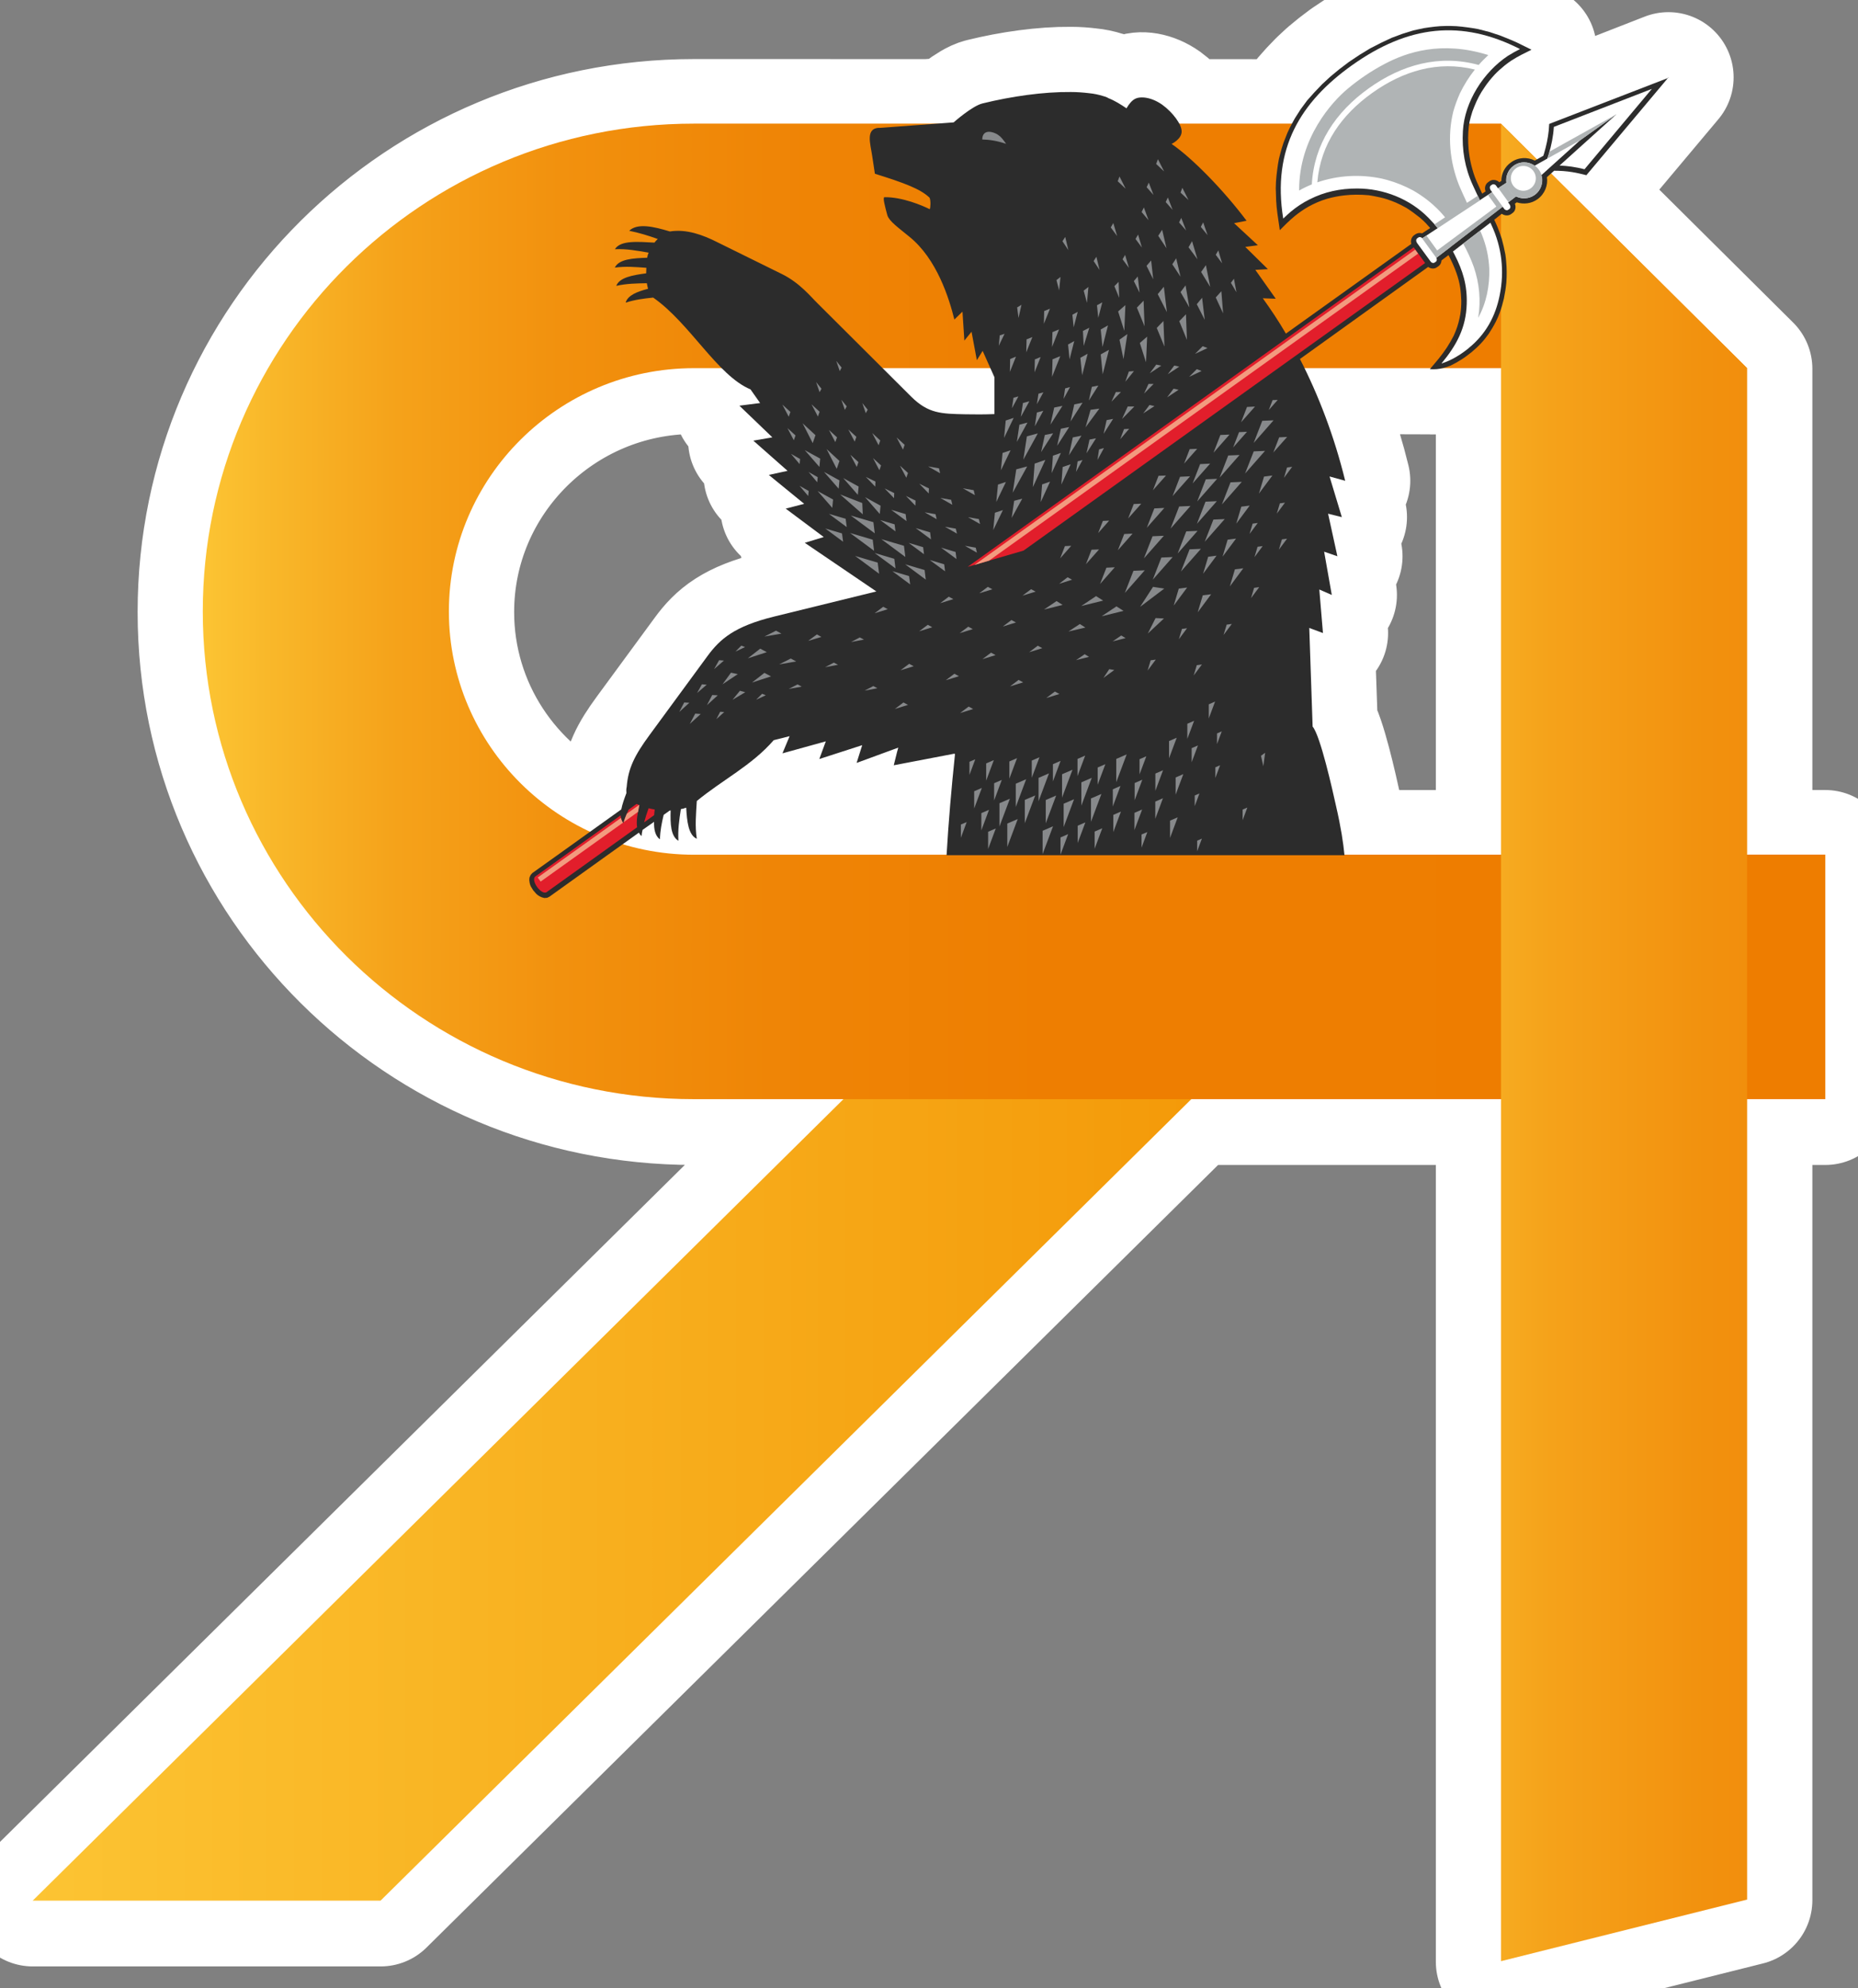
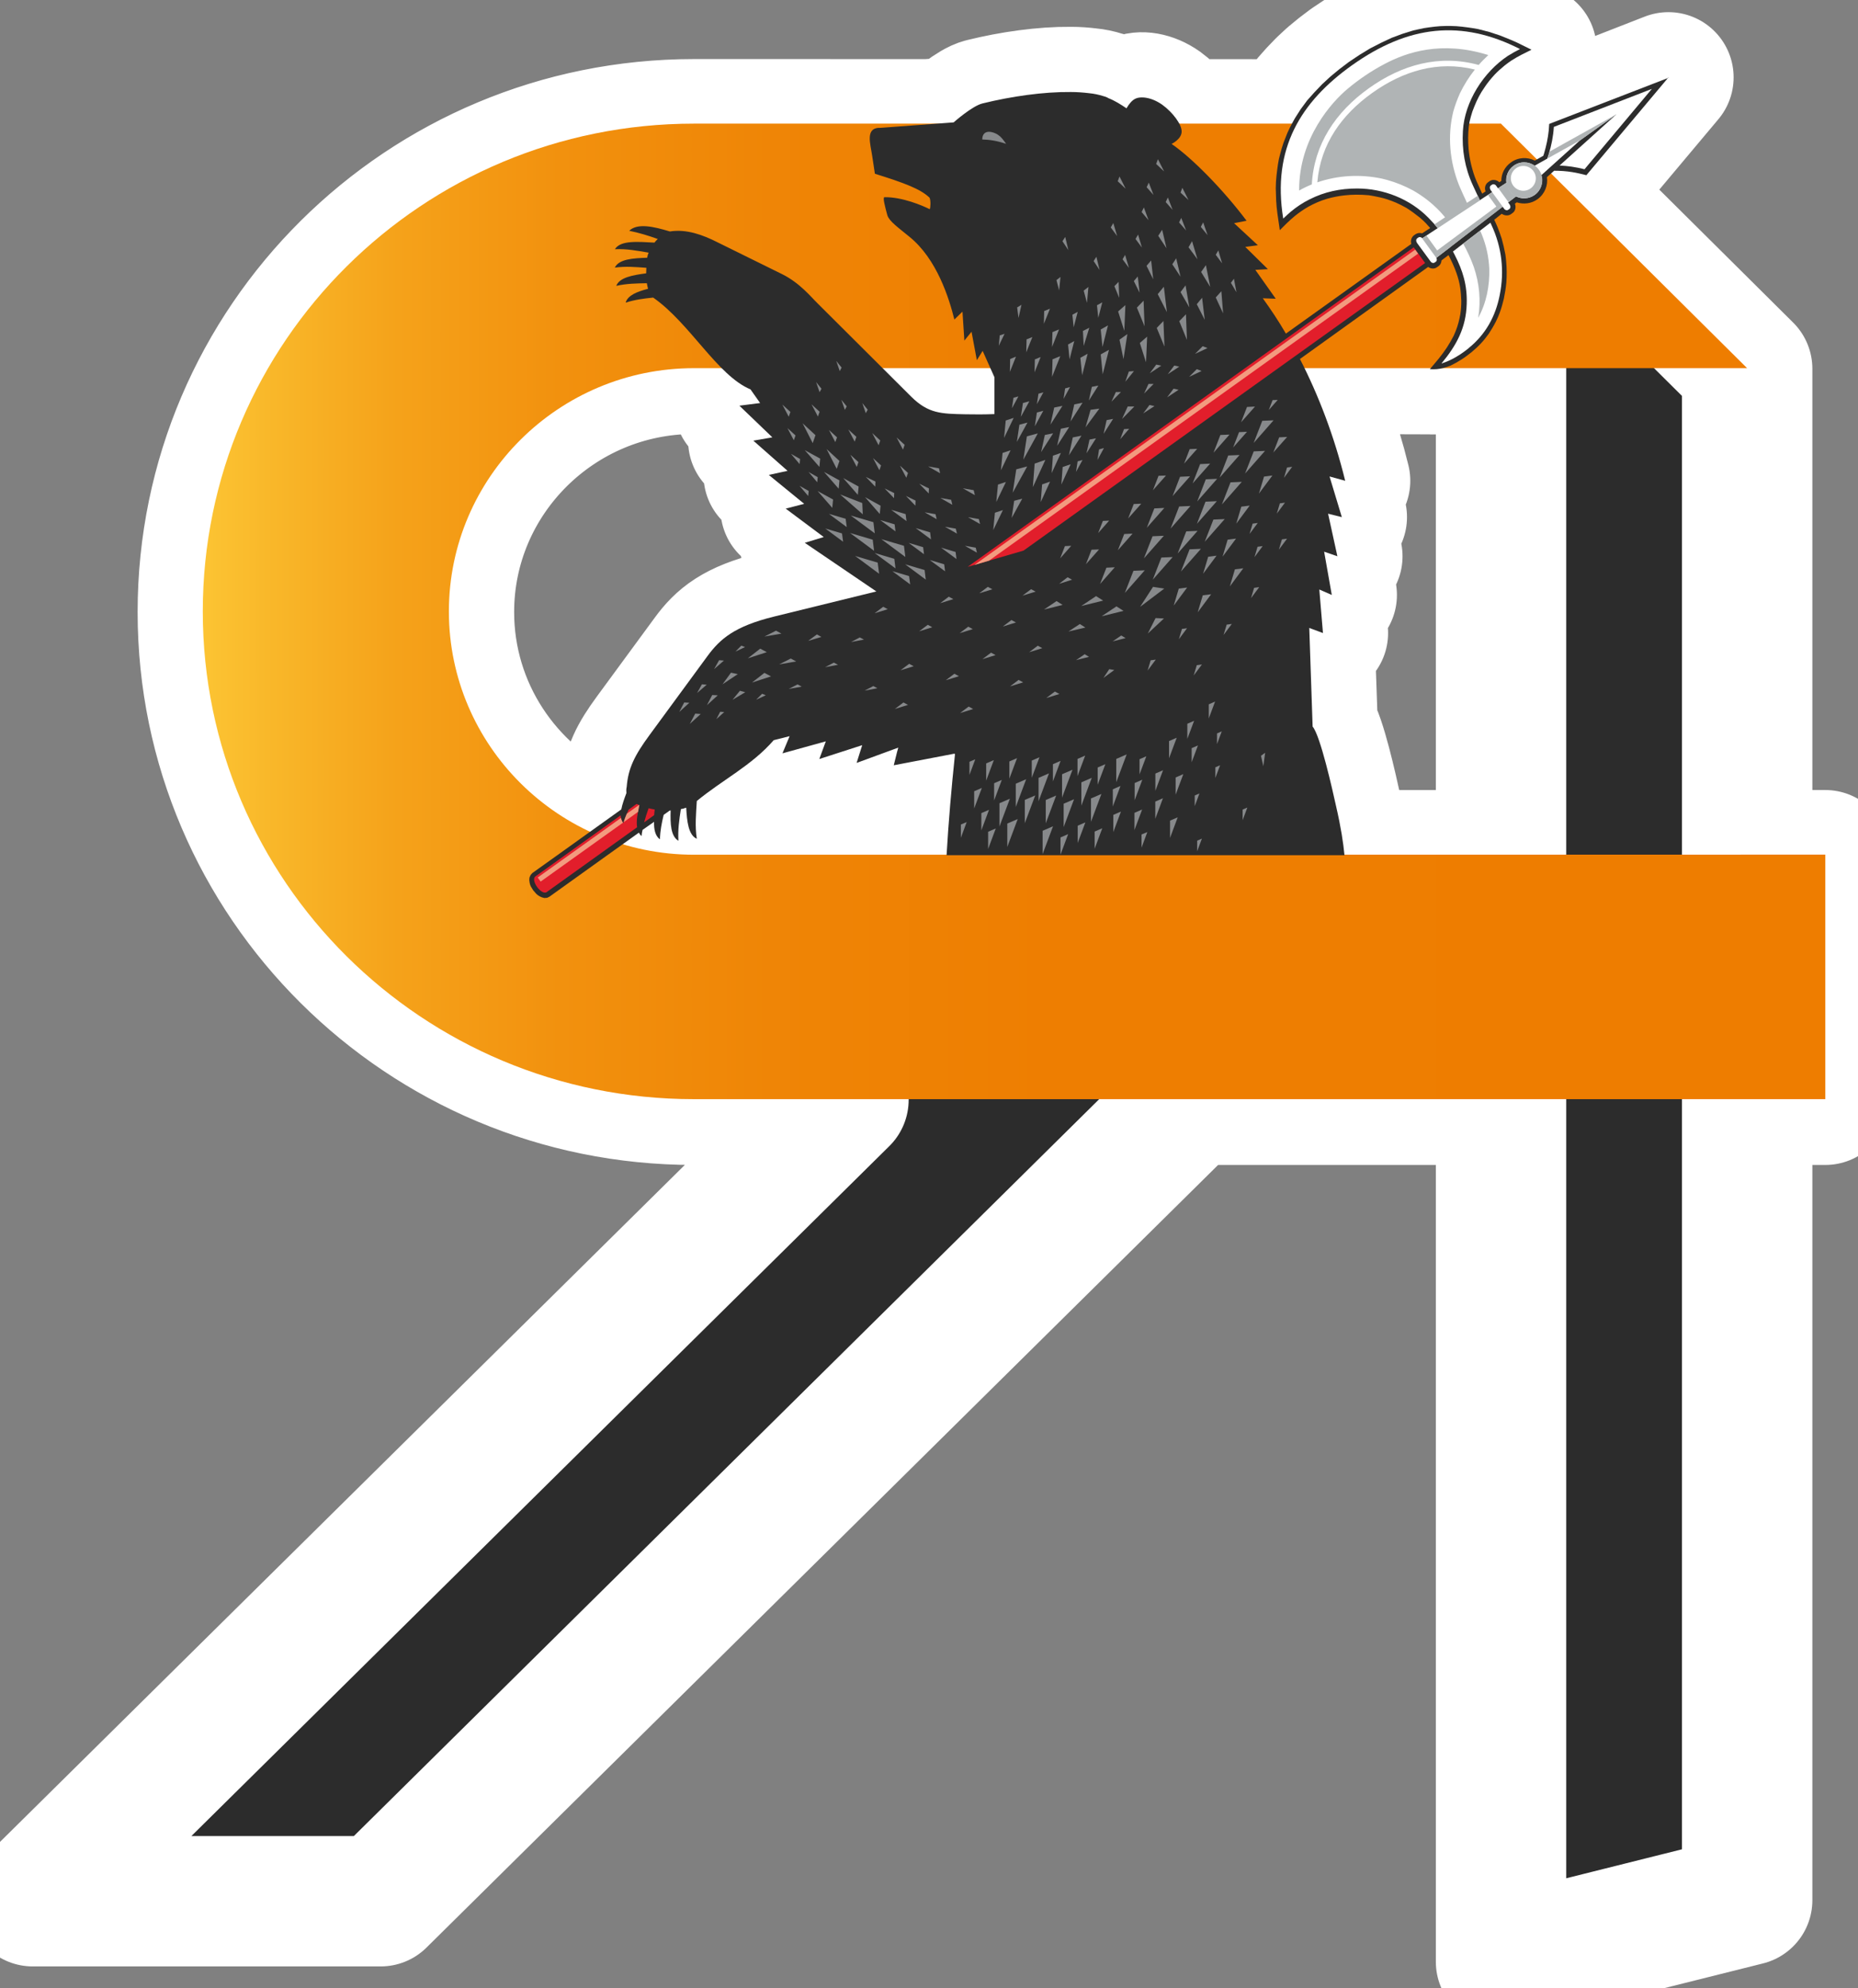
<svg xmlns="http://www.w3.org/2000/svg" width="57" height="61" viewBox="0 0 57 61" fill="none">
  <rect x="0" y="0" width="57" height="61" fill="#808080" stroke="none" />
  <g clip-path="url(#clip0_2_8)">
    <path fill-rule="evenodd" clip-rule="evenodd" d="M48.665 5.375L51.184 2.373L47.524 3.802L47.51 4.006C47.487 4.243 47.435 4.476 47.369 4.704L47.345 4.779L47.138 4.897L46.052 3.817H45.069L45.083 3.734C45.109 3.626 45.132 3.524 45.17 3.419C45.205 3.32 45.248 3.218 45.293 3.116C45.337 3.015 45.392 2.913 45.451 2.817C45.526 2.7 45.602 2.589 45.689 2.478L45.743 2.412L45.851 2.29C45.948 2.188 46.052 2.098 46.155 2.011C46.221 1.957 46.294 1.906 46.37 1.855C46.563 1.729 46.777 1.627 46.982 1.525L46.532 1.304L46.365 1.229L46.023 1.091L45.686 0.98L45.347 0.893L45.18 0.864L45.01 0.84L44.84 0.818L44.678 0.803L44.508 0.797H44.345L44.178 0.803L44.015 0.818L43.846 0.84L43.683 0.864L43.514 0.899L43.351 0.935L43.026 1.037L42.693 1.16L42.368 1.313L42.036 1.483L41.711 1.681L41.378 1.903L41.089 2.122L40.813 2.349L40.561 2.583L40.323 2.831L40.099 3.084L39.901 3.353L39.722 3.632L39.642 3.778L39.623 3.816L36.189 3.815C36.156 3.75 36.114 3.682 36.062 3.614C35.951 3.468 35.805 3.322 35.652 3.212C35.317 2.975 34.98 2.946 34.817 3.036C34.768 3.06 34.718 3.103 34.671 3.158C34.631 3.205 34.594 3.262 34.558 3.323C34.374 3.2 34.202 3.09 33.997 3.009L33.978 2.997L33.96 2.988C33.917 2.97 33.88 2.954 33.837 2.946C33.703 2.903 33.566 2.874 33.408 2.859C33.236 2.838 33.045 2.823 32.854 2.823C32.011 2.814 31.028 2.954 30.142 3.173C29.824 3.248 29.253 3.754 29.253 3.754L28.466 3.813L21.29 3.812C12.967 3.812 6.222 10.508 6.222 18.777C6.222 22.909 7.909 26.648 10.636 29.356C13.363 32.065 17.128 33.74 21.286 33.74H25.876L1.004 58.328H11.678L36.547 33.74H46.049V60.186L53.6 58.296V33.74H55.996V26.237H53.6V11.314L47.574 5.329L47.675 5.238C47.861 5.238 48.048 5.249 48.232 5.28C48.38 5.303 48.524 5.34 48.665 5.375ZM40.03 11.314L43.865 11.326C43.985 11.332 44.067 11.329 44.161 11.314H46.049V26.238L41.244 26.237C41.209 25.86 41.14 25.395 40.985 24.727C40.881 24.251 40.507 22.57 40.269 22.291L40.164 19.265L40.584 19.421L40.473 18.085L40.855 18.253L40.622 16.925L41.027 17.066L40.742 15.76L41.164 15.864L40.787 14.619L41.265 14.75C40.964 13.513 40.535 12.349 40.03 11.314ZM30.389 11.314H27.095L27.953 12.167C28.476 12.689 28.869 12.695 29.619 12.71C29.899 12.716 30.206 12.716 30.507 12.704V11.575L30.389 11.314ZM22.157 11.314C22.438 11.594 22.723 11.822 23.022 11.946L23.317 12.365L22.681 12.447L23.692 13.417L23.11 13.519L24.161 14.445L23.583 14.571L24.67 15.457L24.102 15.604L25.271 16.476L24.689 16.653L26.883 18.145L23.748 18.915C22.53 19.215 22.087 19.604 21.705 20.125L19.921 22.555C19.459 23.184 19.271 23.576 19.224 24.14C19.209 24.206 19.209 24.272 19.216 24.332C19.148 24.502 19.089 24.676 19.058 24.832L18.088 25.529C15.54 24.332 13.773 21.757 13.773 18.777C13.773 14.661 17.147 11.314 21.29 11.314H22.157ZM19.084 25.913C19.782 26.125 20.522 26.24 21.29 26.24L29.037 26.237C29.098 25.21 29.185 24.203 29.296 23.13L29.267 23.124L27.418 23.478L27.519 23.067L27.557 22.936L26.277 23.406L26.449 22.861L25.134 23.286L25.332 22.744L24.003 23.113L24.222 22.585L23.734 22.708C23.062 23.484 22.16 23.927 21.375 24.574L21.368 24.721C21.345 25.065 21.323 25.392 21.375 25.734C21.116 25.617 21.073 25.197 21.05 24.778C20.998 24.799 20.944 24.814 20.887 24.823C20.866 24.965 20.845 25.103 20.831 25.241C20.809 25.423 20.8 25.605 20.812 25.794C20.574 25.656 20.562 25.267 20.574 24.862C20.564 24.868 20.553 24.868 20.543 24.868L20.359 25C20.331 25.112 20.305 25.224 20.286 25.339C20.263 25.472 20.249 25.608 20.242 25.749C20.1 25.644 20.058 25.446 20.062 25.213L19.711 25.461L19.704 25.496C19.69 25.546 19.685 25.597 19.681 25.65C19.643 25.62 19.619 25.584 19.598 25.545L19.084 25.913Z" fill="#2C2C2C" stroke="white" stroke-width="4" stroke-linejoin="round" />
-     <path d="M44.13 26.225L11.675 58.31H1.003L33.458 26.225H44.13Z" fill="url(#paint0_linear_2_8)" />
    <path d="M21.288 26.222C17.143 26.222 13.771 22.875 13.771 18.759C13.771 14.642 17.146 11.295 21.288 11.295H53.598L46.051 3.799V3.793H21.288C12.966 3.793 6.221 10.489 6.221 18.759C6.221 22.89 7.907 26.629 10.634 29.338C13.361 32.046 17.128 33.721 21.285 33.721H55.996V26.219L21.288 26.222Z" fill="url(#paint1_linear_2_8)" />
-     <path d="M53.598 11.295V58.277L46.048 60.167V3.799L53.598 11.295Z" fill="url(#paint2_linear_2_8)" />
    <path fill-rule="evenodd" clip-rule="evenodd" d="M51.186 2.373L48.667 5.375C48.526 5.339 48.381 5.304 48.233 5.28C48.049 5.25 47.861 5.238 47.678 5.238L47.457 5.435C47.494 5.687 47.391 5.951 47.168 6.112C46.978 6.25 46.74 6.274 46.531 6.208L46.474 6.25C46.516 6.355 46.489 6.478 46.399 6.538L46.357 6.568C46.275 6.628 46.158 6.619 46.07 6.559L45.84 6.742C45.877 6.817 45.913 6.897 45.946 6.978C45.991 7.095 46.033 7.206 46.07 7.323C46.115 7.485 46.151 7.64 46.182 7.808C46.191 7.88 46.203 7.949 46.206 8.021C46.227 8.24 46.227 8.446 46.212 8.665C46.197 8.833 46.17 8.995 46.136 9.162C46.1 9.303 46.064 9.447 46.013 9.582C45.977 9.684 45.937 9.774 45.889 9.87C45.822 10.001 45.75 10.121 45.669 10.244C45.593 10.349 45.515 10.448 45.43 10.538C45.34 10.634 45.24 10.726 45.141 10.807C45.038 10.888 44.942 10.963 44.836 11.029C44.724 11.101 44.616 11.161 44.498 11.218C44.438 11.242 44.342 11.275 44.278 11.29C44.124 11.326 44.034 11.335 43.865 11.326C44.088 11.062 44.197 10.945 44.39 10.658C44.465 10.541 44.532 10.424 44.595 10.304C44.619 10.247 44.64 10.199 44.661 10.148C44.728 9.98 44.767 9.819 44.8 9.642C44.821 9.504 44.83 9.372 44.83 9.231C44.824 9.091 44.815 8.953 44.794 8.812C44.77 8.665 44.734 8.524 44.682 8.378C44.616 8.189 44.529 8.003 44.438 7.826L44.224 7.988C44.218 8.06 44.188 8.126 44.133 8.165L44.088 8.195C44.013 8.255 43.898 8.252 43.814 8.189L39.88 11.014C40.45 12.123 40.936 13.393 41.268 14.75L40.788 14.618L41.165 15.865L40.743 15.76L41.029 17.066L40.622 16.925L40.857 18.253L40.474 18.085L40.586 19.421L40.166 19.265L40.269 22.291C40.507 22.57 40.882 24.251 40.987 24.727C41.141 25.395 41.21 25.86 41.246 26.237H29.039C29.099 25.21 29.186 24.203 29.298 23.13L29.268 23.124L27.419 23.478L27.521 23.067L27.558 22.936L26.279 23.406L26.451 22.861L25.135 23.286L25.334 22.744L24.004 23.112L24.224 22.585L23.736 22.708C23.063 23.484 22.161 23.927 21.377 24.574C21.353 24.973 21.316 25.344 21.377 25.734C21.117 25.617 21.075 25.198 21.051 24.778C21 24.799 20.945 24.814 20.888 24.823C20.837 25.153 20.792 25.461 20.813 25.794C20.574 25.656 20.562 25.267 20.574 24.862C20.565 24.868 20.553 24.868 20.544 24.868L20.36 25C20.3 25.243 20.255 25.485 20.243 25.749C20.101 25.644 20.059 25.446 20.065 25.213L19.712 25.461C19.697 25.521 19.688 25.584 19.681 25.65C19.645 25.62 19.621 25.584 19.6 25.545L18.632 26.237L16.858 27.508L16.786 27.544L16.698 27.55L16.623 27.529L16.556 27.499L16.499 27.463L16.448 27.418L16.357 27.313L16.285 27.196L16.261 27.136L16.246 27.07L16.237 26.998L16.243 26.923L16.279 26.843L16.33 26.785L17.093 26.24L19.06 24.832C19.09 24.676 19.151 24.503 19.217 24.332C19.211 24.272 19.211 24.206 19.226 24.14C19.271 23.577 19.461 23.184 19.923 22.555L21.706 20.125C22.089 19.604 22.532 19.214 23.751 18.915L26.885 18.145L24.689 16.653L25.271 16.476L24.104 15.604L24.671 15.457L23.585 14.57L24.161 14.445L23.111 13.519L23.694 13.417L22.683 12.446L23.319 12.365L23.024 11.946C22.013 11.526 21.169 9.921 20.047 9.136C20.041 9.136 20.038 9.13 20.038 9.13C19.748 9.159 19.47 9.195 19.193 9.285C19.259 9.058 19.546 8.947 19.881 8.86C19.866 8.809 19.857 8.755 19.844 8.689C19.525 8.695 19.223 8.698 18.906 8.77C19.003 8.512 19.41 8.44 19.823 8.386C19.823 8.33 19.829 8.276 19.829 8.216C19.503 8.192 19.193 8.165 18.861 8.21C18.988 7.946 19.422 7.922 19.854 7.907C19.863 7.85 19.878 7.802 19.899 7.751C19.546 7.691 19.22 7.628 18.864 7.646C19.036 7.362 19.588 7.419 20.077 7.443C20.107 7.401 20.143 7.368 20.179 7.332C19.893 7.23 19.612 7.143 19.302 7.08C19.555 6.838 20.047 6.948 20.55 7.101C21.06 7.02 21.561 7.206 22.007 7.431L23.986 8.407C24.541 8.68 24.879 9.112 25.087 9.312L27.953 12.168C28.478 12.689 28.87 12.695 29.621 12.71C29.901 12.716 30.206 12.716 30.508 12.704V11.574L30.146 10.765L29.968 11.05L29.805 10.178L29.585 10.448L29.527 9.561L29.277 9.804V9.798C29.123 9.18 28.752 7.949 27.895 7.26C27.555 6.981 27.283 6.79 27.223 6.607C27.15 6.337 27.075 6.056 27.132 6.05C27.681 6.041 28.3 6.307 28.523 6.418C28.547 6.361 28.559 6.16 28.517 6.065C28.236 5.795 27.748 5.615 26.84 5.33C26.84 5.33 26.794 5.037 26.758 4.788C26.707 4.423 26.523 3.901 27.018 3.922L29.256 3.755C29.256 3.755 29.826 3.248 30.143 3.173C31.03 2.955 32.013 2.814 32.855 2.823C33.048 2.823 33.238 2.838 33.41 2.859C33.566 2.874 33.705 2.904 33.838 2.946C33.88 2.955 33.919 2.97 33.962 2.988C33.971 2.994 33.986 2.997 33.998 3.009C34.203 3.089 34.375 3.2 34.559 3.323C34.634 3.191 34.728 3.08 34.818 3.035C34.981 2.946 35.319 2.976 35.654 3.212C35.971 3.44 36.26 3.82 36.251 4.042C36.245 4.27 35.95 4.411 35.95 4.411L35.944 4.417C36.577 4.851 37.539 5.834 38.242 6.772L37.859 6.847L38.589 7.524L38.203 7.575L38.897 8.258L38.511 8.279L39.138 9.165L38.74 9.151C38.984 9.489 39.225 9.849 39.449 10.235L43.297 7.482C43.267 7.386 43.298 7.278 43.379 7.218L43.422 7.188C43.482 7.146 43.56 7.137 43.627 7.158L43.877 6.996C43.832 6.945 43.786 6.9 43.744 6.849C43.684 6.79 43.621 6.727 43.554 6.673C43.422 6.568 43.289 6.469 43.147 6.379C43.041 6.319 42.939 6.268 42.827 6.217C42.737 6.181 42.649 6.145 42.556 6.115C42.417 6.071 42.281 6.041 42.136 6.014L41.995 5.99C41.735 5.966 41.479 5.966 41.225 5.996C41.047 6.017 40.873 6.053 40.706 6.1C40.507 6.16 40.32 6.241 40.136 6.343C39.995 6.424 39.856 6.52 39.729 6.622C39.56 6.76 39.413 6.909 39.262 7.062L39.189 6.556L39.165 6.352L39.15 6.154L39.144 5.963L39.138 5.774L39.144 5.585L39.159 5.402L39.18 5.226L39.204 5.049L39.234 4.878L39.277 4.71L39.322 4.548L39.373 4.387L39.434 4.231L39.494 4.078L39.566 3.925L39.642 3.779L39.723 3.632L39.901 3.353L40.1 3.083L40.324 2.832L40.562 2.583L40.815 2.349L41.09 2.122L41.379 1.903L41.711 1.681L42.037 1.483L42.369 1.313L42.695 1.16L43.026 1.037L43.352 0.935L43.515 0.899L43.684 0.863L43.847 0.839L44.016 0.818L44.179 0.803L44.348 0.797H44.51L44.679 0.803L44.842 0.818L45.011 0.839L45.18 0.863L45.349 0.893L45.687 0.98L46.025 1.091L46.365 1.229L46.535 1.304L46.984 1.525C46.779 1.627 46.565 1.729 46.371 1.855C46.296 1.906 46.224 1.957 46.158 2.011C46.052 2.098 45.949 2.188 45.853 2.289C45.795 2.349 45.747 2.412 45.69 2.478C45.602 2.589 45.527 2.7 45.452 2.817C45.394 2.913 45.34 3.014 45.294 3.116C45.25 3.218 45.207 3.32 45.171 3.419C45.135 3.524 45.111 3.626 45.083 3.734L45.059 3.889C45.035 4.117 45.035 4.339 45.053 4.563C45.069 4.734 45.095 4.899 45.135 5.061C45.177 5.229 45.225 5.39 45.292 5.546C45.352 5.678 45.409 5.81 45.47 5.942L45.575 5.87C45.533 5.768 45.566 5.651 45.651 5.591L45.693 5.561C45.783 5.495 45.913 5.51 45.997 5.591L46.058 5.549C46.058 5.33 46.16 5.118 46.353 4.983C46.574 4.821 46.857 4.812 47.086 4.926L47.346 4.779C47.355 4.755 47.361 4.728 47.37 4.704C47.437 4.477 47.488 4.243 47.512 4.006L47.527 3.802L51.192 2.385L51.186 2.373Z" fill="#2C2C2C" />
    <path fill-rule="evenodd" clip-rule="evenodd" d="M45.056 10.682C44.809 10.882 44.529 11.056 44.221 11.152C44.688 10.589 44.975 10.056 44.996 9.324C45.014 8.755 44.882 8.312 44.622 7.808C44.607 7.775 44.589 7.746 44.574 7.716L45.723 6.832L45.756 6.904C46.076 7.593 46.157 8.321 46.007 9.061C45.88 9.699 45.584 10.253 45.053 10.682H45.056ZM44.498 7.578L44.064 7.91C44.079 7.94 44.085 7.97 44.07 8.006C44.052 8.03 44.025 8.048 43.998 8.063C43.955 8.075 43.928 8.063 43.898 8.036L43.473 7.455C43.449 7.413 43.437 7.383 43.455 7.335C43.473 7.311 43.5 7.293 43.527 7.278C43.566 7.266 43.597 7.278 43.63 7.305V7.311L44.106 6.999C44.019 6.889 43.922 6.784 43.822 6.682C43.252 6.101 42.444 5.783 41.633 5.783C41.114 5.783 40.64 5.882 40.176 6.116C39.965 6.221 39.772 6.349 39.59 6.502C39.512 6.568 39.44 6.637 39.367 6.706C39.017 4.549 39.91 3.12 41.473 2.005C43.204 0.771 44.839 0.591 46.631 1.505C46.502 1.571 46.377 1.639 46.254 1.717C45.512 2.212 44.93 3.12 44.879 4.018C44.845 4.6 44.939 5.151 45.183 5.681L45.397 6.143L45.777 5.894L45.732 5.834C45.708 5.792 45.696 5.762 45.714 5.714C45.732 5.69 45.759 5.672 45.787 5.657C45.826 5.645 45.856 5.657 45.889 5.684L45.955 5.777L46.212 5.609C46.184 5.415 46.263 5.208 46.435 5.085C46.631 4.944 46.891 4.95 47.078 5.085L47.467 4.866C47.482 4.821 47.497 4.776 47.512 4.731C47.596 4.459 47.651 4.18 47.669 3.893L50.676 2.727L48.61 5.193C48.477 5.157 48.344 5.133 48.209 5.112C48.088 5.094 47.964 5.085 47.844 5.079L49.593 3.503L48.465 4.312L47.617 5.076L47.285 5.376C47.352 5.594 47.277 5.84 47.08 5.981C46.909 6.104 46.685 6.116 46.508 6.026L46.266 6.212L46.309 6.268C46.333 6.31 46.347 6.343 46.327 6.388C46.309 6.412 46.281 6.43 46.254 6.445C46.215 6.457 46.184 6.445 46.154 6.418L46.097 6.34L45.69 6.655L44.489 7.581L44.498 7.578Z" fill="white" />
    <path fill-rule="evenodd" clip-rule="evenodd" d="M41.336 2.73C41.698 2.427 42.078 2.17 42.498 1.951C43.143 1.612 44.217 1.235 45.659 1.69C45.553 1.789 45.454 1.888 45.363 1.993C44.157 1.663 43.007 1.981 41.988 2.712C40.974 3.437 40.313 4.426 40.244 5.657C40.112 5.711 39.979 5.774 39.855 5.846C39.846 4.222 40.881 3.111 41.336 2.73ZM47.52 4.728C47.505 4.773 47.49 4.818 47.475 4.863L48.473 4.306L49.602 3.5L47.544 4.648C47.535 4.674 47.529 4.701 47.52 4.728ZM46.763 4.98C47.068 4.98 47.315 5.226 47.315 5.528C47.315 5.831 47.068 6.08 46.763 6.08C46.673 6.08 46.588 6.059 46.516 6.02L46.401 6.11L46.383 6.122L46.277 6.202L45.964 5.771L46.078 5.696L46.096 5.684L46.22 5.603C46.217 5.579 46.214 5.552 46.214 5.525C46.214 5.223 46.461 4.977 46.766 4.977L46.763 4.98ZM46.474 5.999C46.474 5.999 46.47 5.999 46.468 5.996C46.468 5.996 46.468 5.996 46.464 5.996C46.371 5.936 46.295 5.849 46.253 5.747C46.268 5.783 46.289 5.819 46.313 5.855C46.356 5.912 46.407 5.96 46.464 5.996M46.733 5.091C46.944 5.091 47.116 5.262 47.116 5.471C47.116 5.681 46.944 5.852 46.733 5.852C46.522 5.852 46.35 5.681 46.35 5.471C46.35 5.262 46.522 5.091 46.733 5.091ZM46.474 6.002C46.474 6.002 46.47 6.002 46.468 5.999L46.474 6.002ZM45.65 5.984L45.906 6.337L44.09 7.683L43.768 7.236C43.768 7.236 43.764 7.23 43.762 7.227L43.629 7.314L44.048 7.889C44.048 7.889 44.057 7.904 44.06 7.913L44.136 7.856L45.976 6.439L46.102 6.343L45.779 5.9L45.65 5.987V5.984ZM44.573 7.716L44.887 7.473C45.014 7.704 45.125 7.943 45.213 8.189C45.385 8.692 45.436 9.223 45.348 9.75C45.602 9.294 45.701 8.767 45.689 8.249C45.671 7.874 45.596 7.53 45.454 7.182C45.439 7.146 45.424 7.11 45.408 7.074L44.576 7.716H44.573ZM45.336 6.005L45.004 6.223C44.92 6.044 44.839 5.864 44.76 5.681C44.477 4.965 44.398 4.168 44.585 3.419C44.639 3.227 44.706 3.048 44.787 2.865C44.917 2.598 45.068 2.358 45.246 2.134C44.112 1.852 43.041 2.176 42.09 2.856C41.17 3.515 40.51 4.414 40.413 5.594C41.053 5.376 41.731 5.34 42.395 5.48L42.561 5.522C42.838 5.6 43.095 5.705 43.351 5.843C43.659 6.02 43.925 6.226 44.169 6.481C44.226 6.541 44.28 6.604 44.332 6.667L44.006 6.883C44.039 6.922 44.072 6.963 44.106 7.002L44.431 6.787L45.074 6.364L45.405 6.146L45.339 6.002L45.336 6.005Z" fill="#B0B4B5" />
    <path fill-rule="evenodd" clip-rule="evenodd" d="M16.773 27.367L19.545 25.38C19.515 25.192 19.558 24.949 19.612 24.7C19.585 24.688 19.555 24.676 19.527 24.664L19.283 24.841C19.223 24.973 19.168 25.108 19.123 25.251C19.069 25.186 19.045 25.105 19.039 25.015L16.426 26.887C16.266 27.004 16.613 27.484 16.776 27.367H16.773ZM19.76 25.23L20.067 25.009C20.073 24.952 20.079 24.895 20.085 24.835C20.022 24.826 19.962 24.811 19.898 24.796C19.847 24.94 19.799 25.084 19.76 25.23ZM31.4 16.892L43.72 8.069L43.37 7.589L29.687 17.39L31.4 16.892Z" fill="#E21E2B" />
    <path fill-rule="evenodd" clip-rule="evenodd" d="M43.505 7.781L30.341 17.201L29.892 17.333L43.415 7.659L43.505 7.784V7.781ZM19.57 24.91L19.132 25.225C19.159 25.135 19.192 25.048 19.229 24.964L19.603 24.697C19.603 24.697 19.609 24.7 19.615 24.7C19.6 24.769 19.585 24.841 19.576 24.907L19.57 24.91ZM19.111 25.24L16.586 27.046L16.496 26.921L19.051 25.093C19.063 25.147 19.081 25.198 19.114 25.24H19.111Z" fill="#F39B7F" />
    <path fill-rule="evenodd" clip-rule="evenodd" d="M30.866 4.413C30.585 4.318 30.359 4.285 30.133 4.279C30.142 3.94 30.474 4.039 30.616 4.135C30.712 4.198 30.77 4.279 30.866 4.413ZM22.562 19.99L22.857 19.852L22.742 19.807L22.562 19.99ZM21.382 21.264L21.681 21.006L21.533 20.994L21.382 21.267V21.264ZM21.687 21.635L22.019 21.332L21.85 21.323L21.687 21.635ZM31.246 9.755L31.337 9.351L31.204 9.432L31.246 9.755ZM32.492 8.911L32.534 8.497L32.41 8.593L32.492 8.911ZM32.775 7.673L32.679 7.269L32.594 7.401L32.775 7.673ZM33.732 8.281L33.635 7.877L33.551 8.009L33.732 8.281ZM34.531 5.786L34.344 5.414L34.29 5.561L34.528 5.786H34.531ZM34.272 7.242L34.154 6.843L34.076 6.978L34.272 7.242ZM32.021 9.944L32.211 9.471L32.033 9.543L32.024 9.944H32.021ZM33.346 9.294L33.391 8.803L33.246 8.917L33.346 9.291V9.294ZM31.75 13.072L32.006 12.602L31.81 12.656L31.747 13.072H31.75ZM32.628 12.239L32.827 11.874L32.676 11.916L32.628 12.239ZM31.81 12.401L32.009 12.036L31.858 12.078L31.81 12.401ZM31.044 12.527L31.243 12.161L31.092 12.203L31.044 12.527ZM21.913 20.523L22.209 20.266L22.061 20.254L21.91 20.523H21.913ZM34.242 24.005L34.564 23.145L34.245 23.283V24.008L34.242 24.005ZM36.422 22.675L36.633 22.114L36.425 22.204V22.675H36.422ZM35.861 23.271L36.1 22.633L35.864 22.735V23.271H35.861ZM26.522 21.189L26.917 21.114L26.791 21.048L26.522 21.189ZM31.373 18.273L31.771 18.151L31.632 18.076L31.37 18.273H31.373ZM27.457 21.749L27.855 21.626L27.717 21.551L27.454 21.749H27.457ZM29.457 21.875L29.855 21.752L29.717 21.677L29.454 21.875H29.457ZM26.109 19.697L26.504 19.622L26.377 19.556L26.109 19.697ZM30.77 19.22L31.168 19.097L31.029 19.022L30.767 19.22H30.77ZM31.578 20.008L31.976 19.885L31.837 19.81L31.575 20.008H31.578ZM30.145 20.221L30.543 20.098L30.404 20.023L30.142 20.221H30.145ZM29.445 19.424L29.843 19.301L29.705 19.226L29.442 19.424H29.445ZM28.202 19.367L28.601 19.244L28.462 19.169L28.199 19.367H28.202ZM25.313 20.47L25.708 20.395L25.581 20.329L25.313 20.47ZM27.632 20.562L28.03 20.44L27.892 20.365L27.629 20.562H27.632ZM29.02 20.868L29.418 20.745L29.279 20.67L29.017 20.868H29.02ZM26.836 18.813L27.234 18.69L27.095 18.615L26.833 18.813H26.836ZM30.99 21.057L31.388 20.934L31.249 20.859L30.987 21.057H30.99ZM30.046 18.201L30.444 18.079L30.305 18.004L30.043 18.201H30.046ZM28.848 18.504L29.246 18.381L29.107 18.306L28.845 18.504H28.848ZM32.103 21.413L32.501 21.291L32.362 21.216L32.1 21.413H32.103ZM35.81 12.188L36.157 11.958L36.003 11.925L35.807 12.188H35.81ZM33.297 13.117L33.726 12.536L33.457 12.572L33.3 13.117H33.297ZM31.192 13.564L31.521 12.964L31.273 13.03L31.195 13.56L31.192 13.564ZM30.803 13.435L31.098 12.82L30.854 12.901L30.803 13.435ZM31.322 12.782L31.578 12.311L31.382 12.365L31.319 12.782H31.322ZM32.842 12.931L33.21 12.356L32.956 12.407L32.842 12.931ZM35.831 11.478L36.178 11.248L36.024 11.215L35.828 11.478H35.831ZM36.667 10.855L37.044 10.678L36.896 10.621L36.664 10.855H36.667ZM34.525 11.709L34.788 11.385L34.631 11.397L34.525 11.706V11.709ZM36.486 11.559L36.863 11.382L36.715 11.325L36.483 11.559H36.486ZM35.279 11.448L35.626 11.218L35.472 11.185L35.276 11.448H35.279ZM32.226 13.027L32.594 12.452L32.341 12.503L32.226 13.027ZM31.94 13.869L32.308 13.294L32.054 13.345L31.94 13.869ZM34.097 12.323L34.389 12.027H34.232L34.097 12.323ZM33.861 13.303L34.148 12.851L33.949 12.889L33.858 13.3L33.861 13.303ZM35.098 12.075L35.391 11.778H35.234L35.098 12.075ZM35.068 12.686L35.418 12.458L35.264 12.425L35.068 12.689V12.686ZM33.409 12.281L33.696 11.829L33.496 11.868L33.406 12.278L33.409 12.281ZM31.032 15.898L31.361 15.298L31.113 15.364L31.035 15.895L31.032 15.898ZM31.068 15.116L31.512 14.31L31.177 14.399L31.068 15.116ZM32.431 13.677L32.8 13.102L32.546 13.153L32.431 13.677ZM34.634 8.219L34.516 7.82L34.438 7.955L34.634 8.219ZM36.736 7.955L36.57 7.398L36.462 7.586L36.736 7.955ZM36.413 10.424L36.383 9.642L36.178 9.854L36.413 10.427V10.424ZM33.693 9.752L33.816 9.276L33.653 9.366L33.693 9.752ZM35.711 5.255L35.523 4.884L35.469 5.031L35.708 5.255H35.711ZM35.032 7.595L34.914 7.197L34.836 7.332L35.032 7.595ZM35.723 10.63L35.692 9.848L35.487 10.061L35.723 10.633V10.63ZM34.465 11.026L34.585 10.25L34.344 10.421L34.468 11.026H34.465ZM35.234 6.753L35.092 6.364L35.023 6.505L35.234 6.756V6.753ZM29.741 23.774L29.919 23.295L29.741 23.37V23.771V23.774ZM37.931 8.959L37.855 8.551L37.762 8.677L37.928 8.959H37.931ZM36.389 7.071L36.238 6.685L36.172 6.825L36.389 7.071ZM36.959 9.812L36.878 9.135L36.715 9.333L36.959 9.812ZM34.959 8.971L34.905 8.482L34.784 8.623L34.956 8.971H34.959ZM35.379 8.566L35.315 7.991L35.174 8.156L35.376 8.563L35.379 8.566ZM35.976 6.445L35.828 6.058L35.762 6.199L35.979 6.445H35.976ZM33.822 10.645L33.991 9.983L33.768 10.109L33.822 10.642V10.645ZM33.246 10.612L33.418 10.055L33.222 10.154L33.246 10.612ZM32.938 10.043L33.062 9.567L32.899 9.657L32.938 10.043ZM34.335 9.138L34.317 8.647L34.187 8.779L34.335 9.138ZM30.637 10.615L30.818 10.241L30.67 10.289L30.64 10.615H30.637ZM35.391 5.989L35.243 5.603L35.177 5.744L35.394 5.989H35.391ZM36.459 6.133L36.272 5.762L36.217 5.909L36.456 6.133H36.459ZM37.047 7.215L36.911 6.822L36.839 6.96L37.047 7.215ZM37.493 8.081L37.376 7.682L37.297 7.817L37.493 8.081ZM35.786 7.616L35.653 7.05L35.532 7.233L35.786 7.616ZM37.128 8.803L36.995 8.135L36.848 8.344L37.128 8.803ZM37.523 9.615L37.469 8.935L37.297 9.126L37.523 9.615ZM36.217 8.491L36.084 7.925L35.964 8.108L36.217 8.491ZM35.798 9.576L35.705 8.797L35.517 9.024L35.798 9.576ZM35.158 11.11L35.192 10.328L34.968 10.523L35.156 11.11H35.158ZM35.113 10.007L35.083 9.225L34.878 9.438L35.113 10.01V10.007ZM34.492 10.142L34.525 9.36L34.302 9.555L34.489 10.142H34.492ZM32.275 10.645L32.489 10.106L32.287 10.19L32.275 10.648V10.645ZM32.275 11.562L32.528 10.927L32.29 11.023L32.275 11.559V11.562ZM31.735 11.43L31.925 10.954L31.747 11.026L31.738 11.427L31.735 11.43ZM31.481 10.816L31.671 10.34L31.493 10.412L31.484 10.813L31.481 10.816ZM30.978 11.418L31.168 10.942L30.99 11.014L30.981 11.415L30.978 11.418ZM33.198 11.514L33.367 10.852L33.143 10.978L33.198 11.511V11.514ZM33.831 11.475L34.021 10.732L33.768 10.873L33.828 11.475H33.831ZM36.486 9.426L36.371 8.755L36.217 8.962L36.486 9.429V9.426ZM32.812 11.026L32.956 10.463L32.766 10.57L32.812 11.026ZM33.671 24.083L33.91 23.445L33.674 23.547V24.083H33.671ZM32.299 23.981L32.537 23.343L32.302 23.445V23.981H32.299ZM30.962 23.897L31.201 23.259L30.965 23.361V23.897H30.962ZM30.251 23.957L30.489 23.319L30.254 23.421V23.957H30.251ZM23.451 19.529L23.973 19.439L23.807 19.349L23.451 19.529ZM22.942 20.197L23.524 20.008L23.322 19.9L22.942 20.197ZM23.071 20.94L23.654 20.751L23.451 20.643L23.071 20.94ZM31.65 23.87L31.889 23.232L31.653 23.334V23.87H31.65ZM33.053 23.819L33.291 23.181L33.056 23.283V23.819H33.053ZM29.883 24.811L30.121 24.173L29.886 24.275V24.811H29.883ZM34.151 25.536L34.389 24.898L34.154 25V25.536H34.151ZM22.16 20.997L22.634 20.682L22.426 20.637L22.163 20.997H22.16ZM21.976 22.064L22.218 21.845L22.094 21.836L21.976 22.064ZM23.198 21.467L23.494 21.329L23.379 21.285L23.198 21.467ZM22.477 21.467L22.863 21.237L22.7 21.192L22.477 21.464V21.467ZM21.165 22.207L21.497 21.905L21.328 21.893L21.165 22.204V22.207ZM20.839 21.842L21.147 21.56L20.99 21.551L20.839 21.842ZM24.797 19.661L25.198 19.541L25.062 19.463L24.797 19.658V19.661ZM33.011 14.477L33.21 14.112L33.059 14.154L33.011 14.477ZM34.368 13.474L34.64 13.156L34.483 13.165L34.368 13.471V13.474ZM33.668 14.112L33.867 13.746L33.717 13.788L33.668 14.112ZM34.422 12.854L34.8 12.47H34.597L34.422 12.854ZM30.471 16.263L30.767 15.649L30.522 15.73L30.471 16.263ZM30.564 15.4L30.86 14.786L30.616 14.867L30.564 15.4ZM31.686 14.945L32.07 14.109L31.741 14.223L31.686 14.945ZM31.394 14.103L31.837 13.297L31.503 13.387L31.394 14.103ZM31.931 15.397L32.214 14.777L31.97 14.861L31.928 15.397H31.931ZM32.561 14.864L32.845 14.244L32.6 14.328L32.561 14.864ZM33.337 13.899L33.623 13.447L33.424 13.486L33.334 13.896L33.337 13.899ZM32.263 14.516L32.546 13.896L32.302 13.98L32.263 14.516ZM32.788 13.974L33.177 13.366L32.911 13.42L32.791 13.974H32.788ZM30.706 14.429L31.002 13.815L30.757 13.896L30.706 14.429ZM37.08 22.049L37.276 21.524L37.083 21.608V22.049H37.08ZM36.555 23.394L36.751 22.869L36.558 22.953V23.394H36.555ZM36.063 24.388L36.302 23.75L36.066 23.852V24.388H36.063ZM35.892 25.713L36.13 25.075L35.895 25.176V25.713H35.892ZM35.439 25.128L35.677 24.49L35.442 24.592V25.128H35.439ZM34.136 24.751L34.374 24.113L34.139 24.215V24.751H34.136ZM34.956 23.765L35.167 23.202L34.959 23.292V23.765H34.956ZM33.578 26.048L33.816 25.41L33.581 25.512V26.048H33.578ZM33.171 24.724L33.493 23.864L33.174 24.002V24.727L33.171 24.724ZM32.628 25.383L32.95 24.52L32.631 24.658V25.383H32.628ZM32.079 25.266L32.401 24.406L32.082 24.544V25.269L32.079 25.266ZM30.311 26.054L30.549 25.416L30.314 25.518V26.054H30.311ZM35.442 24.269L35.68 23.63L35.445 23.732V24.269H35.442ZM34.806 24.559L35.044 23.921L34.809 24.023V24.559H34.806ZM31.982 26.213L32.305 25.35L31.985 25.488V26.213H31.982ZM30.899 25.991L31.222 25.128L30.902 25.266V25.991H30.899ZM31.436 25.263L31.759 24.403L31.439 24.541V25.266L31.436 25.263ZM30.658 25.365L30.981 24.505L30.661 24.643V25.368L30.658 25.365ZM35.02 26.006L35.198 25.527L35.02 25.602V26.003V26.006ZM34.8 25.473L35.038 24.835L34.803 24.937V25.473H34.8ZM37.285 23.867L37.43 23.478L37.285 23.541V23.867ZM33.466 25.221L33.789 24.358L33.469 24.496V25.221H33.466ZM38.121 25.164L38.266 24.775L38.121 24.838V25.164ZM36.727 26.117L36.872 25.728L36.727 25.791V26.117ZM29.478 25.701L29.656 25.221L29.478 25.296V25.698V25.701ZM30.495 24.565L30.733 23.927L30.498 24.029V24.565H30.495ZM30.103 25.482L30.341 24.844L30.106 24.946V25.482H30.103ZM33.059 25.869L33.297 25.23L33.062 25.332V25.869H33.059ZM32.531 26.228L32.769 25.59L32.534 25.692V26.228H32.531ZM36.652 24.733L36.796 24.343L36.652 24.406V24.733ZM31.858 24.589L32.181 23.726L31.861 23.864V24.589H31.858ZM32.579 24.478L32.902 23.615L32.582 23.753V24.478H32.579ZM31.159 24.766L31.481 23.906L31.162 24.044V24.769L31.159 24.766ZM37.336 22.828L37.481 22.438L37.336 22.501V22.828ZM23.904 20.383L24.426 20.293L24.26 20.203L23.904 20.383ZM24.2 21.135L24.595 21.066L24.468 20.997L24.197 21.135H24.2ZM38.757 23.505L38.812 23.094L38.685 23.187L38.757 23.508V23.505ZM32.525 17.129L32.863 16.745L32.67 16.754L32.525 17.129ZM39.056 13.89L39.487 13.405L39.243 13.417L39.059 13.893L39.056 13.89ZM38.462 13.588L39.071 12.895L38.724 12.91L38.462 13.585V13.588ZM33.846 20.802L34.184 20.556L34.03 20.529L33.849 20.802H33.846ZM35.21 20.568L35.457 20.236L35.3 20.257L35.207 20.571L35.21 20.568ZM37.735 17.983L38.142 17.434L37.885 17.467L37.731 17.983H37.735ZM36.748 18.78L37.155 18.232L36.899 18.264L36.745 18.78H36.748ZM36.012 18.573L36.419 18.025L36.163 18.058L36.009 18.573H36.012ZM37.931 16.059L38.338 15.511L38.081 15.544L37.928 16.059H37.931ZM36.169 19.607L36.416 19.274L36.26 19.295L36.166 19.61L36.169 19.607ZM38.338 16.377L38.585 16.044L38.428 16.065L38.335 16.38L38.338 16.377ZM39.394 14.654L39.641 14.322L39.484 14.342L39.391 14.657L39.394 14.654ZM39.173 15.754L39.421 15.421L39.264 15.442L39.17 15.757L39.173 15.754ZM38.489 17.087L38.736 16.754L38.579 16.775L38.486 17.09L38.489 17.087ZM36.624 20.718L36.872 20.386L36.715 20.407L36.621 20.721L36.624 20.718ZM38.923 12.581L39.198 12.269L39.041 12.275L38.923 12.581ZM37.541 19.475L37.789 19.142L37.632 19.163L37.538 19.478L37.541 19.475ZM35.207 19.442L35.708 18.974L35.451 18.962L35.21 19.442H35.207ZM36.232 17.53L36.842 16.838L36.495 16.853L36.232 17.527V17.53ZM32.492 17.911L32.89 17.785L32.751 17.71L32.492 17.911ZM34.127 19.679L34.531 19.577L34.398 19.496L34.127 19.682V19.679ZM33.005 20.254L33.409 20.152L33.276 20.071L33.005 20.257V20.254ZM32.033 18.699L32.6 18.558L32.413 18.441L32.03 18.699H32.033ZM33.747 17.917L34.199 17.404L33.943 17.416L33.747 17.917ZM33.177 18.591L33.843 18.426L33.626 18.288L33.177 18.588V18.591ZM35.18 16.194L35.72 15.583L35.412 15.598L35.18 16.197V16.194ZM36.326 14.223L36.727 13.77L36.498 13.779L36.326 14.223ZM36.914 17.596L37.321 17.048L37.065 17.081L36.911 17.596H36.914ZM37.511 17.072L37.919 16.524L37.662 16.557L37.508 17.072H37.511ZM38.627 15.136L39.035 14.588L38.778 14.621L38.624 15.136H38.627ZM34.51 18.189L35.119 17.497L34.772 17.512L34.51 18.186V18.189ZM33.315 17.309L33.717 16.856L33.487 16.865L33.315 17.309ZM33.801 18.906L34.468 18.741L34.251 18.603L33.801 18.903V18.906ZM32.772 19.376L33.297 19.253L33.128 19.145L32.775 19.376H32.772ZM34.98 18.615L35.717 18.058L35.373 18.004L34.98 18.612V18.615ZM35.367 17.782L35.976 17.09L35.629 17.105L35.367 17.779V17.782ZM38.072 12.958L38.501 12.473L38.256 12.485L38.072 12.961V12.958ZM38.199 14.525L38.808 13.833L38.462 13.848L38.199 14.522V14.525ZM39.237 16.859L39.484 16.527L39.327 16.548L39.234 16.862L39.237 16.859ZM35.095 17.129L35.705 16.437L35.358 16.452L35.095 17.126V17.129ZM35.913 16.215L36.522 15.523L36.175 15.538L35.913 16.212V16.215ZM36.962 16.617L37.572 15.925L37.225 15.94L36.962 16.614V16.617ZM36.13 16.979L36.739 16.287L36.392 16.302L36.13 16.976V16.979ZM36.721 16.068L37.33 15.376L36.983 15.391L36.721 16.065V16.068ZM37.228 13.89L37.719 13.333L37.439 13.345L37.228 13.89ZM38.383 18.345L38.63 18.013L38.474 18.034L38.38 18.348L38.383 18.345ZM35.97 15.223L36.51 14.612L36.202 14.627L35.97 15.226V15.223ZM37.828 13.731L38.256 13.246L38.012 13.258L37.828 13.734V13.731ZM33.689 16.356L34.027 15.972L33.834 15.981L33.689 16.356ZM35.37 15.041L35.771 14.588L35.542 14.597L35.37 15.041ZM34.609 15.906L35.011 15.454L34.781 15.463L34.609 15.906ZM34.293 16.883L34.745 16.371L34.489 16.383L34.293 16.883ZM36.73 15.382L37.339 14.69L36.992 14.705L36.73 15.379V15.382ZM36.585 14.834L37.125 14.223L36.818 14.238L36.585 14.837V14.834ZM37.487 15.475L38.096 14.783L37.75 14.798L37.487 15.472V15.475ZM37.418 14.651L38.027 13.959L37.68 13.974L37.418 14.648V14.651ZM25.657 11.08L25.762 11.385L25.819 11.277L25.66 11.08H25.657ZM25.813 12.269L25.919 12.575L25.976 12.467L25.816 12.269H25.813ZM25.038 11.727L25.144 12.033L25.201 11.925L25.041 11.727H25.038ZM28.48 14.313L28.842 14.519L28.806 14.367L28.48 14.31V14.313ZM26.561 14.63L26.851 14.93L26.857 14.774L26.561 14.63ZM24.16 13.138L24.353 13.507L24.405 13.36L24.163 13.138H24.16ZM24.003 12.416L24.197 12.785L24.248 12.638L24.006 12.416H24.003ZM27.877 16.655L28.347 17.003L28.32 16.787L27.877 16.655ZM26.456 12.371L26.561 12.677L26.619 12.569L26.459 12.371H26.456ZM24.899 12.41L25.092 12.779L25.144 12.632L24.902 12.41H24.899ZM25.427 15.763L25.976 16.17L25.943 15.915L25.424 15.763H25.427ZM25.316 16.212L25.865 16.62L25.831 16.365L25.313 16.212H25.316ZM29.545 14.984L29.907 15.19L29.871 15.038L29.545 14.981V14.984ZM24.803 14.477L25.071 14.795L25.086 14.639L24.8 14.477H24.803ZM25.868 14.666L26.317 15.181L26.341 14.927L25.868 14.666ZM28.091 16.2L28.561 16.548L28.534 16.332L28.091 16.2ZM29.705 15.871L30.067 16.077L30.03 15.925L29.705 15.867V15.871ZM28.854 15.28L29.216 15.487L29.18 15.334L28.854 15.277V15.28ZM28.374 15.721L28.736 15.928L28.7 15.775L28.374 15.718V15.721ZM28.996 16.164L29.358 16.371L29.322 16.218L28.996 16.161V16.164ZM29.608 16.748L29.97 16.955L29.934 16.802L29.608 16.745V16.748ZM28.872 16.802L29.343 17.15L29.316 16.934L28.872 16.802ZM26.027 13.18L26.221 13.549L26.272 13.402L26.03 13.18H26.027ZM25.358 13.776L25.669 14.384L25.753 14.142L25.358 13.776ZM24.622 12.985L24.933 13.594L25.017 13.351L24.622 12.985ZM25.433 13.195L25.626 13.564L25.678 13.417L25.436 13.195H25.433ZM27.509 13.426L27.702 13.794L27.753 13.647L27.512 13.426H27.509ZM26.091 13.956L26.284 14.325L26.335 14.178L26.094 13.956H26.091ZM28.202 14.84L28.492 15.139L28.498 14.984L28.202 14.84ZM27.138 14.984L27.427 15.283L27.433 15.127L27.138 14.984ZM27.792 15.214L28.082 15.514L28.088 15.358L27.792 15.214ZM26.761 13.291L26.954 13.659L27.005 13.513L26.764 13.291H26.761ZM27.611 14.289L27.804 14.657L27.855 14.51L27.614 14.289H27.611ZM26.785 14.058L26.978 14.426L27.029 14.28L26.788 14.058H26.785ZM24.263 13.92L24.531 14.238L24.546 14.082L24.26 13.92H24.263ZM24.525 14.9L24.794 15.217L24.809 15.062L24.522 14.9H24.525ZM25.279 14.477L25.729 14.993L25.753 14.738L25.279 14.477ZM24.688 13.809L25.138 14.325L25.162 14.07L24.688 13.809ZM26.54 15.253L26.99 15.769L27.014 15.514L26.54 15.253ZM25.083 15.065L25.533 15.58L25.557 15.325L25.083 15.065ZM25.774 15.169L26.468 15.778L26.453 15.433L25.774 15.169ZM27.34 15.64L27.81 15.987L27.783 15.772L27.34 15.64ZM27.032 16.536L27.774 17.087L27.732 16.745L27.032 16.539V16.536ZM26.094 15.811L26.836 16.362L26.794 16.02L26.094 15.814V15.811ZM26.073 16.347L26.815 16.898L26.773 16.557L26.073 16.35V16.347ZM27.002 15.954L27.472 16.302L27.445 16.086L27.002 15.954ZM26.227 17.051L26.969 17.602L26.926 17.261L26.227 17.054V17.051ZM27.373 17.521L27.922 17.929L27.889 17.674L27.37 17.521H27.373ZM28.522 17.18L28.993 17.527L28.966 17.312L28.522 17.18ZM26.839 16.97L27.472 17.438L27.436 17.144L26.839 16.967V16.97ZM27.768 17.312L28.401 17.782L28.365 17.488L27.768 17.312Z" fill="#87898B" />
  </g>
  <defs>
    <linearGradient id="paint0_linear_2_8" x1="1.003" y1="42.269" x2="44.13" y2="42.269" gradientUnits="userSpaceOnUse">
      <stop stop-color="#FCC433" />
      <stop offset="1" stop-color="#F29100" />
    </linearGradient>
    <linearGradient id="paint1_linear_2_8" x1="6.221" y1="18.762" x2="55.996" y2="18.762" gradientUnits="userSpaceOnUse">
      <stop stop-color="#FCC433" />
      <stop offset="0.04" stop-color="#F9B82A" />
      <stop offset="0.12" stop-color="#F5A21A" />
      <stop offset="0.22" stop-color="#F2910E" />
      <stop offset="0.35" stop-color="#EF8506" />
      <stop offset="0.52" stop-color="#EE7E01" />
      <stop offset="1" stop-color="#EE7D00" />
    </linearGradient>
    <linearGradient id="paint2_linear_2_8" x1="41.918" y1="31.983" x2="89.093" y2="31.983" gradientUnits="userSpaceOnUse">
      <stop stop-color="#FCC433" />
      <stop offset="0.04" stop-color="#F9B82A" />
      <stop offset="0.12" stop-color="#F5A21A" />
      <stop offset="0.22" stop-color="#F2910E" />
      <stop offset="0.35" stop-color="#EF8506" />
      <stop offset="0.52" stop-color="#EE7E01" />
      <stop offset="1" stop-color="#EE7D00" />
    </linearGradient>
    <clipPath id="clip0_2_8">
      <rect width="57" height="61" fill="white" />
    </clipPath>
  </defs>
</svg>